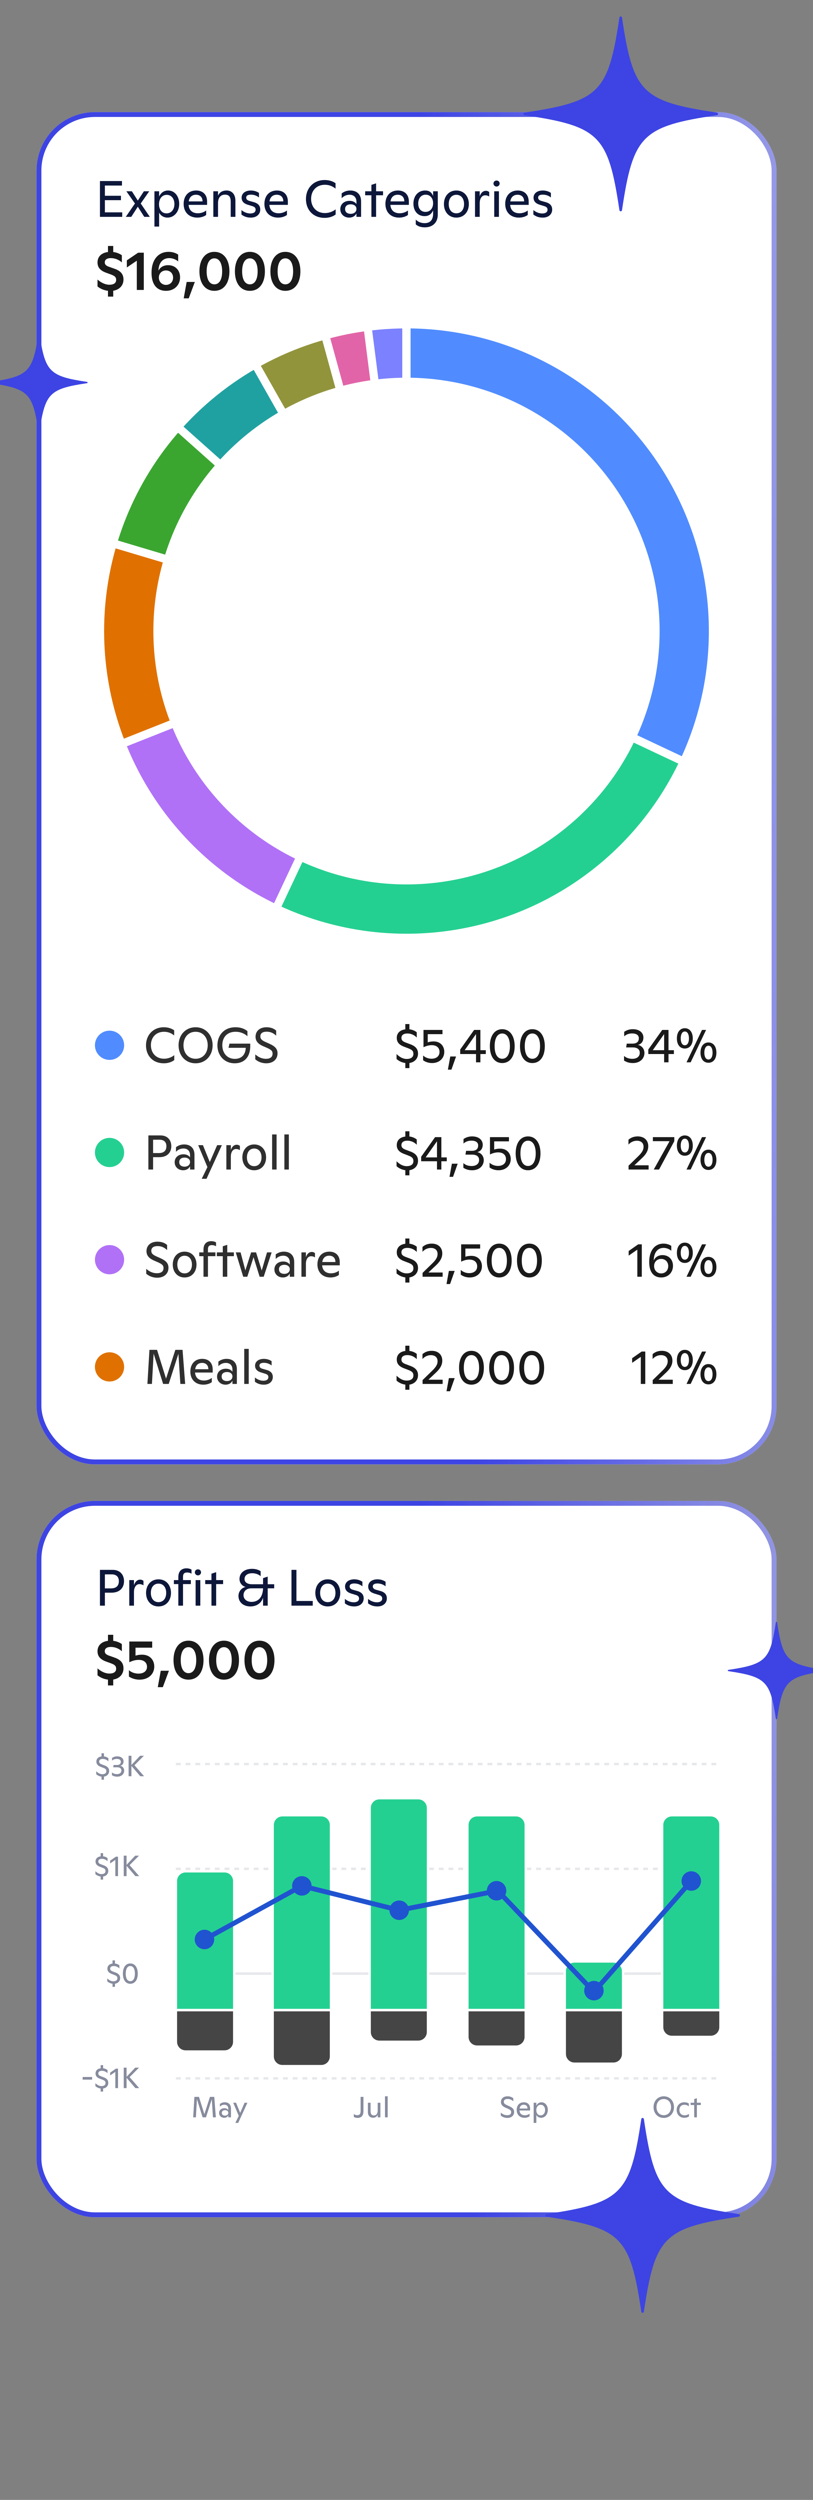
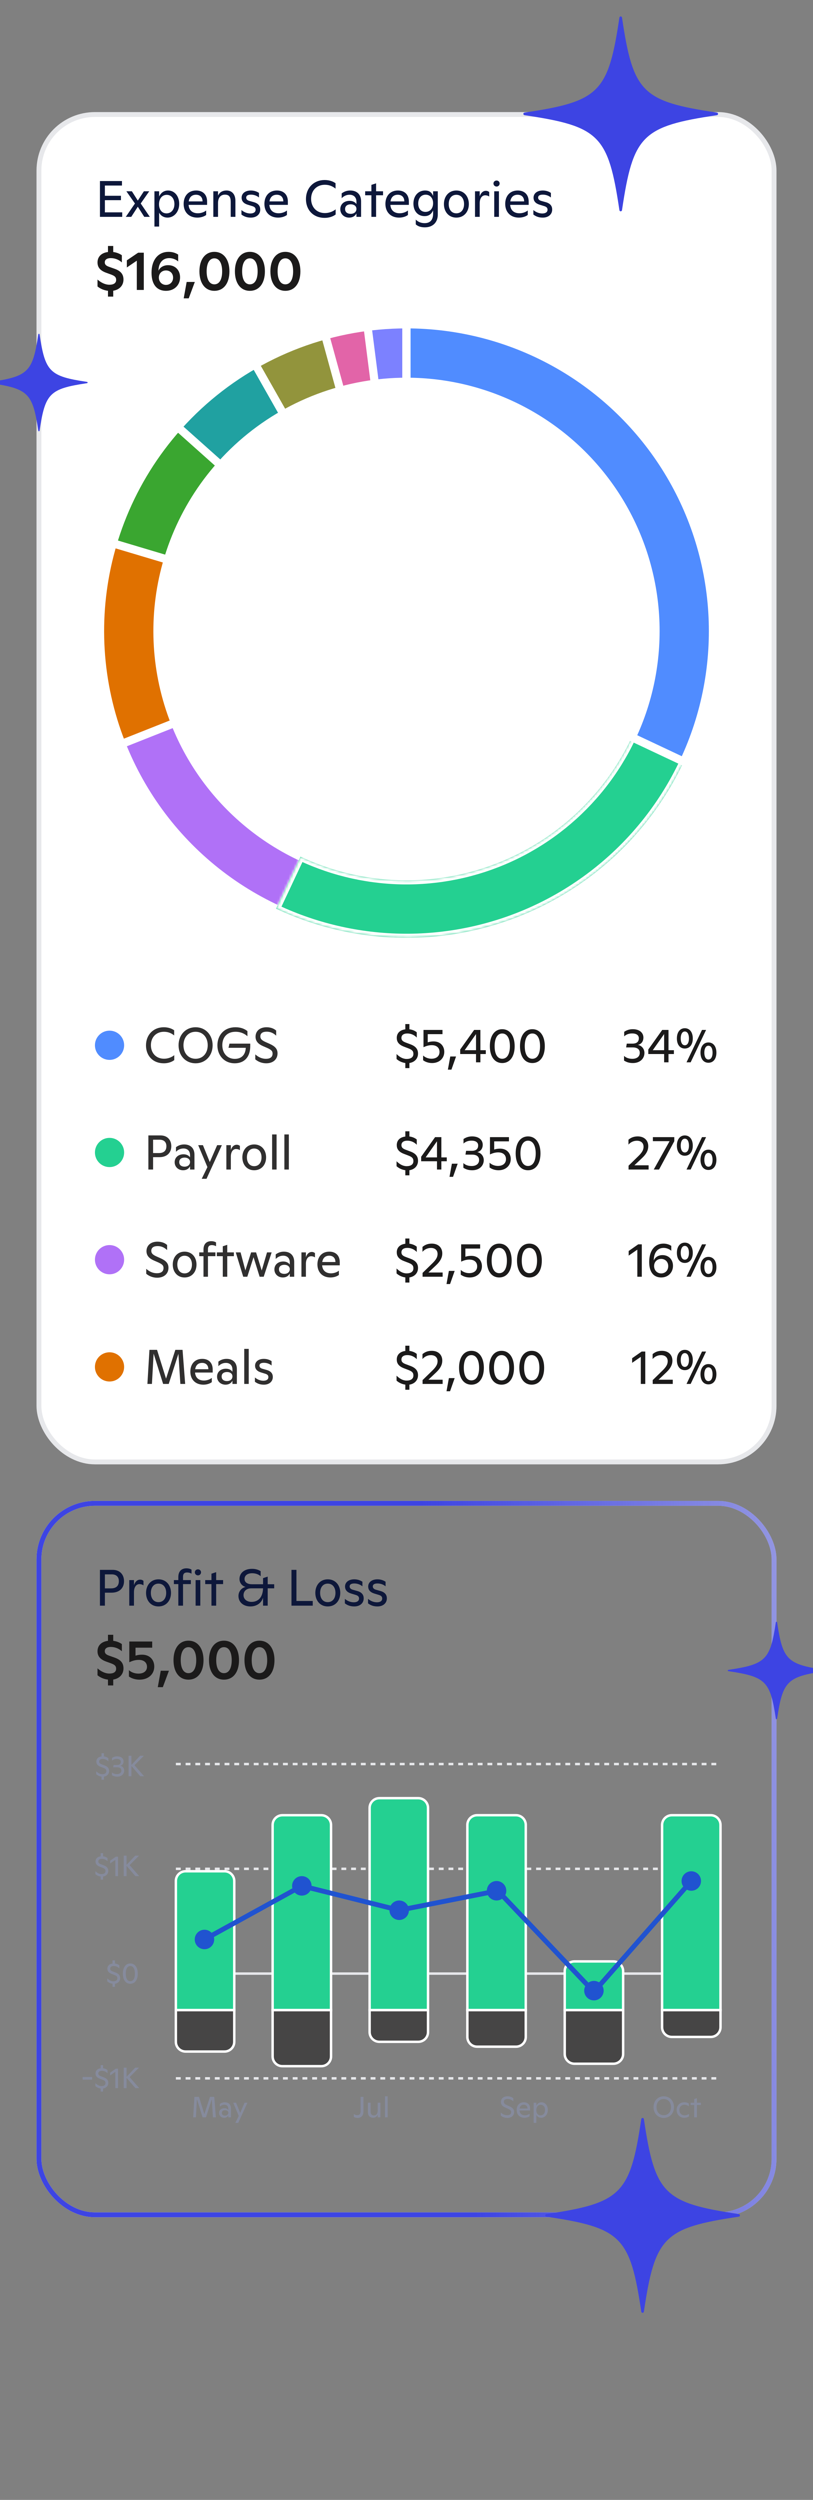
<svg xmlns="http://www.w3.org/2000/svg" width="334" height="1026" viewBox="0 0 334 1026" fill="none">
  <rect x="0" y="0" width="334" height="1026" fill="#808080" stroke="none" />
  <g clip-path="url(#clip0_4129_19988)">
    <rect x="16" y="47" width="302" height="553" rx="23" fill="white" />
    <rect x="16" y="47" width="302" height="553" rx="23" stroke="#E7E8EB" stroke-width="2" />
-     <rect x="16" y="47" width="302" height="553" rx="23" stroke="url(#paint0_linear_4129_19988)" stroke-width="2" />
    <path d="M43.095 82.154V87.152H50.214V89H41.058V74.3H50.109V76.148H43.095V80.348H49.689V82.154H43.095ZM57.812 83.519L61.55 89H59.261L56.615 84.842L53.927 89H51.68L55.439 83.519L51.911 78.5H54.179L56.615 82.322L59.114 78.5H61.319L57.812 83.519ZM69.049 78.185C71.779 78.185 73.627 80.579 73.627 83.666C73.627 87.068 71.401 89.315 68.818 89.315C67.264 89.315 66.004 88.517 65.374 87.278V92.99H63.442V78.5H65.374V80.663C65.962 79.361 67.138 78.185 69.049 78.185ZM68.419 87.572C70.372 87.572 71.653 85.976 71.653 83.75C71.653 81.545 70.414 79.97 68.503 79.97C66.55 79.97 65.332 81.587 65.332 83.834C65.332 85.997 66.466 87.572 68.419 87.572ZM85.082 82.7V84.086H77.48C77.648 86.312 79.055 87.53 81.302 87.53C82.562 87.53 83.885 87.068 84.704 86.375V88.223C83.906 88.853 82.541 89.315 81.071 89.315C77.69 89.315 75.443 87.131 75.443 83.687C75.443 80.516 77.291 78.185 80.588 78.185C83.276 78.185 85.082 79.823 85.082 82.7ZM80.525 79.928C78.74 79.928 77.795 81.02 77.522 82.658H83.213C83.192 80.873 82.121 79.928 80.525 79.928ZM93.059 78.185C95.285 78.185 96.713 79.739 96.713 82.427V89H94.781V82.847C94.781 80.768 94.067 79.886 92.408 79.886C90.623 79.886 89.573 81.167 89.573 83.33V89H87.641V78.5H89.573V80.285C90.182 78.92 91.4 78.185 93.059 78.185ZM103.057 89.315C101.545 89.315 100.327 88.916 99.193 88.055V86.207C100.243 87.089 101.524 87.614 102.847 87.614C104.191 87.614 105.01 87.068 105.01 86.06C105.01 85.43 104.716 84.926 103.708 84.611L101.713 84.002C100.012 83.477 99.256 82.448 99.256 81.146C99.256 79.403 100.726 78.185 103.057 78.185C104.422 78.185 105.535 78.605 106.396 79.172V81.062C105.493 80.285 104.254 79.886 103.078 79.886C101.797 79.886 101.146 80.306 101.146 81.104C101.146 81.734 101.587 82.217 102.406 82.448L104.275 82.973C106.165 83.498 106.921 84.569 106.921 85.997C106.921 88.013 105.325 89.315 103.057 89.315ZM118.264 82.7V84.086H110.662C110.83 86.312 112.237 87.53 114.484 87.53C115.744 87.53 117.067 87.068 117.886 86.375V88.223C117.088 88.853 115.723 89.315 114.253 89.315C110.872 89.315 108.625 87.131 108.625 83.687C108.625 80.516 110.473 78.185 113.77 78.185C116.458 78.185 118.264 79.823 118.264 82.7ZM113.707 79.928C111.922 79.928 110.977 81.02 110.704 82.658H116.395C116.374 80.873 115.303 79.928 113.707 79.928ZM133.397 89.42C128.525 89.42 125.69 86.039 125.69 81.713C125.69 77.114 128.882 73.88 133.376 73.88C135.35 73.88 136.925 74.51 137.849 75.203V77.429C136.862 76.61 135.476 75.833 133.46 75.833C129.995 75.833 127.811 78.29 127.811 81.608C127.811 84.926 129.974 87.446 133.481 87.446C135.329 87.446 136.883 86.732 137.891 85.913V88.034C136.715 88.937 135.077 89.42 133.397 89.42ZM143.893 78.185C146.644 78.185 148.345 79.823 148.345 82.616V89H146.434V87.593C145.909 88.664 144.859 89.315 143.452 89.315C141.331 89.315 139.798 87.824 139.798 85.85C139.798 83.834 141.352 82.427 143.62 82.427C144.964 82.427 145.93 82.994 146.434 83.75V82.826C146.434 80.978 145.321 79.928 143.62 79.928C142.36 79.928 141.247 80.432 140.365 81.356V79.382C141.247 78.71 142.381 78.185 143.893 78.185ZM144.082 87.761C145.531 87.761 146.434 86.9 146.434 85.745C146.434 84.653 145.552 83.855 144.103 83.855C142.612 83.855 141.772 84.611 141.772 85.787C141.772 86.984 142.591 87.761 144.082 87.761ZM154.511 78.5H157.367V80.138H154.511V89H152.579V80.138H150.017V78.5H152.579V75.875L154.511 75.245V78.5ZM167.975 82.7V84.086H160.373C160.541 86.312 161.948 87.53 164.195 87.53C165.455 87.53 166.778 87.068 167.597 86.375V88.223C166.799 88.853 165.434 89.315 163.964 89.315C160.583 89.315 158.336 87.131 158.336 83.687C158.336 80.516 160.184 78.185 163.481 78.185C166.169 78.185 167.975 79.823 167.975 82.7ZM163.418 79.928C161.633 79.928 160.688 81.02 160.415 82.658H166.106C166.085 80.873 165.014 79.928 163.418 79.928ZM177.926 80.432V78.5H179.858V88.055C179.858 91.31 177.779 93.305 174.545 93.305C173.054 93.305 171.773 92.969 170.807 92.087V90.113C171.731 91.079 172.991 91.583 174.44 91.583C176.96 91.583 177.926 89.987 177.926 87.698V86.354C177.212 87.929 176.099 88.706 174.44 88.706C171.584 88.706 169.841 86.585 169.841 83.54C169.841 80.432 171.773 78.185 174.65 78.185C176.351 78.185 177.296 78.899 177.926 80.432ZM174.797 86.963C176.708 86.963 177.926 85.514 177.926 83.393C177.926 81.293 176.666 79.907 174.881 79.907C172.991 79.907 171.815 81.398 171.815 83.54C171.815 85.598 172.928 86.963 174.797 86.963ZM187.474 89.315C184.345 89.315 182.371 86.9 182.371 83.75C182.371 80.6 184.345 78.185 187.474 78.185C190.645 78.185 192.619 80.6 192.619 83.75C192.619 86.9 190.645 89.315 187.474 89.315ZM187.474 87.551C189.469 87.551 190.645 85.976 190.645 83.75C190.645 81.524 189.469 79.949 187.474 79.949C185.5 79.949 184.345 81.524 184.345 83.75C184.345 85.976 185.5 87.551 187.474 87.551ZM199.595 78.311C200.12 78.311 200.561 78.458 200.981 78.815V80.663C200.477 80.306 199.931 80.159 199.301 80.159C198.041 80.159 197.096 81.335 197.075 83.372V89H195.143V78.5H197.075V80.579C197.558 79.109 198.482 78.311 199.595 78.311ZM204.006 76.568C203.292 76.568 202.725 76.001 202.725 75.308C202.725 74.615 203.292 74.09 204.006 74.09C204.72 74.09 205.266 74.615 205.266 75.308C205.266 76.001 204.72 76.568 204.006 76.568ZM204.972 89H203.04V78.5H204.972V89ZM217.193 82.7V84.086H209.591C209.759 86.312 211.166 87.53 213.413 87.53C214.673 87.53 215.996 87.068 216.815 86.375V88.223C216.017 88.853 214.652 89.315 213.182 89.315C209.801 89.315 207.554 87.131 207.554 83.687C207.554 80.516 209.402 78.185 212.699 78.185C215.387 78.185 217.193 79.823 217.193 82.7ZM212.636 79.928C210.851 79.928 209.906 81.02 209.633 82.658H215.324C215.303 80.873 214.232 79.928 212.636 79.928ZM222.987 89.315C221.475 89.315 220.257 88.916 219.123 88.055V86.207C220.173 87.089 221.454 87.614 222.777 87.614C224.121 87.614 224.94 87.068 224.94 86.06C224.94 85.43 224.646 84.926 223.638 84.611L221.643 84.002C219.942 83.477 219.186 82.448 219.186 81.146C219.186 79.403 220.656 78.185 222.987 78.185C224.352 78.185 225.465 78.605 226.326 79.172V81.062C225.423 80.285 224.184 79.886 223.008 79.886C221.727 79.886 221.076 80.306 221.076 81.104C221.076 81.734 221.517 82.217 222.336 82.448L224.205 82.973C226.095 83.498 226.851 84.569 226.851 85.997C226.851 88.013 225.255 89.315 222.987 89.315Z" fill="#0D173A" />
    <path d="M50.73 114.722C50.73 117.252 48.982 118.931 46.521 119.322V121.737H44.359V119.345C42.887 119.184 41.346 118.609 40.058 117.574V114.722C41.346 115.872 43.071 116.861 44.98 116.861C46.705 116.861 47.717 116.171 47.717 114.883C47.717 113.756 47.142 113.25 45.693 112.698L43.669 111.962C41.162 111.065 40.058 109.731 40.058 107.707C40.058 105.361 41.645 103.774 44.359 103.429V100.945H46.521V103.429C48.039 103.613 49.258 104.188 50.063 104.763V107.707C48.913 106.672 47.349 105.936 45.509 105.936C43.784 105.936 43.048 106.695 43.048 107.661C43.048 108.466 43.439 109.018 44.727 109.478L46.935 110.26C49.603 111.157 50.73 112.56 50.73 114.722ZM52.108 106.856L56.754 103.705H59.077V119H56.202V106.994L52.108 109.777V106.856ZM69.082 108.834C71.98 108.834 73.981 110.881 73.981 113.825C73.981 116.976 71.658 119.368 68.185 119.368C64.781 119.368 62.251 117.16 62.251 111.939C62.251 106.511 65.103 103.36 69.22 103.36C70.784 103.36 72.118 103.774 73.199 104.487V107.316C72.394 106.58 71.06 105.936 69.519 105.936C66.828 105.936 65.172 107.891 65.103 111.088C65.747 109.754 67.127 108.834 69.082 108.834ZM68.185 116.93C69.841 116.93 71.106 115.734 71.106 113.94C71.106 112.192 69.864 110.996 68.185 110.996C66.483 110.996 65.264 112.238 65.264 113.917C65.264 115.642 66.506 116.93 68.185 116.93ZM77.535 122.45H75.465L76.684 115.711H80.042L77.535 122.45ZM88.068 119.368C84.273 119.368 81.927 116.263 81.927 111.341C81.927 106.511 84.296 103.36 88.068 103.36C91.886 103.36 94.255 106.534 94.255 111.364C94.255 116.263 91.909 119.368 88.068 119.368ZM88.068 116.7C90.207 116.7 91.265 114.515 91.265 111.387C91.265 108.236 90.207 106.028 88.068 106.028C85.975 106.028 84.894 108.213 84.894 111.364C84.894 114.538 85.975 116.7 88.068 116.7ZM102.645 119.368C98.85 119.368 96.504 116.263 96.504 111.341C96.504 106.511 98.874 103.36 102.645 103.36C106.463 103.36 108.832 106.534 108.832 111.364C108.832 116.263 106.486 119.368 102.645 119.368ZM102.645 116.7C104.784 116.7 105.842 114.515 105.842 111.387C105.842 108.236 104.784 106.028 102.645 106.028C100.552 106.028 99.472 108.213 99.472 111.364C99.472 114.538 100.552 116.7 102.645 116.7ZM117.223 119.368C113.428 119.368 111.082 116.263 111.082 111.341C111.082 106.511 113.451 103.36 117.223 103.36C121.041 103.36 123.41 106.534 123.41 111.364C123.41 116.263 121.064 119.368 117.223 119.368ZM117.223 116.7C119.362 116.7 120.42 114.515 120.42 111.387C120.42 108.236 119.362 106.028 117.223 106.028C115.13 106.028 114.049 108.213 114.049 111.364C114.049 114.538 115.13 116.7 117.223 116.7Z" fill="#1B1A1A" />
    <mask id="path-4-outside-1_4129_19988" maskUnits="userSpaceOnUse" x="39.096" y="131.099" width="130" height="120" fill="black">
      <rect fill="white" x="39.096" y="131.099" width="130" height="120" />
      <path d="M166.997 133.099C135.801 133.099 105.716 144.68 82.573 165.599C59.43 186.518 44.877 215.284 41.736 246.321L65.208 248.697C67.761 223.475 79.586 200.1 98.393 183.101C117.199 166.102 141.647 156.69 166.997 156.69L166.997 133.099Z" />
    </mask>
    <path d="M166.997 133.099C135.801 133.099 105.716 144.68 82.573 165.599C59.43 186.518 44.877 215.284 41.736 246.321L65.208 248.697C67.761 223.475 79.586 200.1 98.393 183.101C117.199 166.102 141.647 156.69 166.997 156.69L166.997 133.099Z" fill="#7C81FF" />
    <path d="M166.997 133.099C135.801 133.099 105.716 144.68 82.573 165.599C59.43 186.518 44.877 215.284 41.736 246.321L65.208 248.697C67.761 223.475 79.586 200.1 98.393 183.101C117.199 166.102 141.647 156.69 166.997 156.69L166.997 133.099Z" stroke="white" stroke-width="3.357" mask="url(#path-4-outside-1_4129_19988)" />
    <mask id="path-5-outside-2_4129_19988" maskUnits="userSpaceOnUse" x="39.096" y="132.099" width="117" height="132" fill="black">
      <rect fill="white" x="39.096" y="132.099" width="117" height="132" />
      <path d="M151.006 134.118C120.063 138.081 91.692 153.39 71.394 177.079C51.095 200.768 40.314 231.149 41.14 262.334L64.723 261.709C64.052 236.368 72.813 211.679 89.308 192.429C105.803 173.179 128.857 160.739 154.002 157.519L151.006 134.118Z" />
    </mask>
    <path d="M151.006 134.118C120.063 138.081 91.692 153.39 71.394 177.079C51.095 200.768 40.314 231.149 41.14 262.334L64.723 261.709C64.052 236.368 72.813 211.679 89.308 192.429C105.803 173.179 128.857 160.739 154.002 157.519L151.006 134.118Z" fill="#E264A8" />
    <path d="M151.006 134.118C120.063 138.081 91.692 153.39 71.394 177.079C51.095 200.768 40.314 231.149 41.14 262.334L64.723 261.709C64.052 236.368 72.813 211.679 89.308 192.429C105.803 173.179 128.857 160.739 154.002 157.519L151.006 134.118Z" stroke="white" stroke-width="3.357" mask="url(#path-5-outside-2_4129_19988)" />
    <mask id="path-6-outside-3_4129_19988" maskUnits="userSpaceOnUse" x="39.096" y="135.099" width="103" height="147" fill="black">
      <rect fill="white" x="39.096" y="135.099" width="103" height="147" />
      <path d="M133.598 137.61C103.519 145.886 77.585 165.033 60.82 191.342C44.056 217.651 37.656 249.247 42.86 280.005L66.121 276.069C61.892 251.074 67.093 225.399 80.716 204.02C94.339 182.641 115.414 167.081 139.856 160.356L133.598 137.61Z" />
    </mask>
    <path d="M133.598 137.61C103.519 145.886 77.585 165.033 60.82 191.342C44.056 217.651 37.656 249.247 42.86 280.005L66.121 276.069C61.892 251.074 67.093 225.399 80.716 204.02C94.339 182.641 115.414 167.081 139.856 160.356L133.598 137.61Z" fill="#92943C" />
    <path d="M133.598 137.61C103.519 145.886 77.585 165.033 60.82 191.342C44.056 217.651 37.656 249.247 42.86 280.005L66.121 276.069C61.892 251.074 67.093 225.399 80.716 204.02C94.339 182.641 115.414 167.081 139.856 160.356L133.598 137.61Z" stroke="white" stroke-width="3.357" mask="url(#path-6-outside-3_4129_19988)" />
    <mask id="path-7-outside-4_4129_19988" maskUnits="userSpaceOnUse" x="39.096" y="147.099" width="80" height="165" fill="black">
      <rect fill="white" x="39.096" y="147.099" width="80" height="165" />
-       <path d="M104.858 149.502C77.726 164.899 57.277 189.821 47.474 219.436C37.67 249.052 39.211 281.253 51.798 309.797L73.384 300.279C63.156 277.083 61.904 250.916 69.87 226.85C77.837 202.784 94.454 182.532 116.501 170.02L104.858 149.502Z" />
+       <path d="M104.858 149.502C77.726 164.899 57.277 189.821 47.474 219.436C37.67 249.052 39.211 281.253 51.798 309.797L73.384 300.279C63.156 277.083 61.904 250.916 69.87 226.85C77.837 202.784 94.454 182.532 116.501 170.02L104.858 149.502" />
    </mask>
    <path d="M104.858 149.502C77.726 164.899 57.277 189.821 47.474 219.436C37.67 249.052 39.211 281.253 51.798 309.797L73.384 300.279C63.156 277.083 61.904 250.916 69.87 226.85C77.837 202.784 94.454 182.532 116.501 170.02L104.858 149.502Z" fill="#20A1A1" />
    <path d="M104.858 149.502C77.726 164.899 57.277 189.821 47.474 219.436C37.67 249.052 39.211 281.253 51.798 309.797L73.384 300.279C63.156 277.083 61.904 250.916 69.87 226.85C77.837 202.784 94.454 182.532 116.501 170.02L104.858 149.502Z" stroke="white" stroke-width="3.357" mask="url(#path-7-outside-4_4129_19988)" />
    <mask id="path-8-outside-5_4129_19988" maskUnits="userSpaceOnUse" x="39.096" y="131.099" width="256" height="256" fill="black">
      <rect fill="white" x="39.096" y="131.099" width="256" height="256" />
      <path d="M166.997 133.099C195.815 133.099 223.761 142.985 246.168 161.106C268.575 179.228 284.087 204.488 290.115 232.668C296.142 260.849 292.319 290.244 279.285 315.946C266.25 341.647 244.793 362.1 218.496 373.887C192.2 385.675 162.655 388.085 134.796 380.714C106.936 373.343 82.449 356.639 65.422 333.389C48.395 310.139 39.859 281.752 41.24 252.967C42.621 224.182 53.835 196.742 73.01 175.229L90.621 190.927C75.04 208.408 65.927 230.706 64.805 254.097C63.683 277.488 70.619 300.556 84.455 319.45C98.292 338.343 118.191 351.918 140.83 357.907C163.469 363.897 187.477 361.938 208.846 352.36C230.216 342.781 247.652 326.161 258.244 305.275C268.836 284.39 271.942 260.503 267.045 237.603C262.147 214.703 249.541 194.176 231.333 179.45C213.124 164.724 190.415 156.69 166.997 156.69L166.997 133.099Z" />
    </mask>
    <path d="M166.997 133.099C195.815 133.099 223.761 142.985 246.168 161.106C268.575 179.228 284.087 204.488 290.115 232.668C296.142 260.849 292.319 290.244 279.285 315.946C266.25 341.647 244.793 362.1 218.496 373.887C192.2 385.675 162.655 388.085 134.796 380.714C106.936 373.343 82.449 356.639 65.422 333.389C48.395 310.139 39.859 281.752 41.24 252.967C42.621 224.182 53.835 196.742 73.01 175.229L90.621 190.927C75.04 208.408 65.927 230.706 64.805 254.097C63.683 277.488 70.619 300.556 84.455 319.45C98.292 338.343 118.191 351.918 140.83 357.907C163.469 363.897 187.477 361.938 208.846 352.36C230.216 342.781 247.652 326.161 258.244 305.275C268.836 284.39 271.942 260.503 267.045 237.603C262.147 214.703 249.541 194.176 231.333 179.45C213.124 164.724 190.415 156.69 166.997 156.69L166.997 133.099Z" fill="#3AA630" />
    <path d="M166.997 133.099C195.815 133.099 223.761 142.985 246.168 161.106C268.575 179.228 284.087 204.488 290.115 232.668C296.142 260.849 292.319 290.244 279.285 315.946C266.25 341.647 244.793 362.1 218.496 373.887C192.2 385.675 162.655 388.085 134.796 380.714C106.936 373.343 82.449 356.639 65.422 333.389C48.395 310.139 39.859 281.752 41.24 252.967C42.621 224.182 53.835 196.742 73.01 175.229L90.621 190.927C75.04 208.408 65.927 230.706 64.805 254.097C63.683 277.488 70.619 300.556 84.455 319.45C98.292 338.343 118.191 351.918 140.83 357.907C163.469 363.897 187.477 361.938 208.846 352.36C230.216 342.781 247.652 326.161 258.244 305.275C268.836 284.39 271.942 260.503 267.045 237.603C262.147 214.703 249.541 194.176 231.333 179.45C213.124 164.724 190.415 156.69 166.997 156.69L166.997 133.099Z" stroke="white" stroke-width="3.357" mask="url(#path-8-outside-5_4129_19988)" />
    <mask id="path-9-outside-6_4129_19988" maskUnits="userSpaceOnUse" x="39.096" y="131.099" width="256" height="256" fill="black">
      <rect fill="white" x="39.096" y="131.099" width="256" height="256" />
      <path d="M166.997 133.099C193.457 133.099 219.243 141.435 240.696 156.923C262.148 172.411 278.175 194.264 286.502 219.379C294.829 244.494 295.031 271.594 287.081 296.83C279.131 322.067 263.432 344.157 242.213 359.965C220.995 375.772 195.336 384.492 168.879 384.888C142.423 385.283 116.515 377.334 94.833 362.168C73.152 347.002 56.799 325.391 48.098 300.403C39.397 275.416 38.789 248.322 46.361 222.97L68.967 229.721C62.813 250.323 63.307 272.34 70.378 292.645C77.449 312.951 90.737 330.512 108.356 342.836C125.974 355.16 147.028 361.62 168.527 361.299C190.026 360.977 210.877 353.891 228.119 341.046C245.362 328.2 258.119 310.249 264.579 289.742C271.04 269.234 270.875 247.212 264.109 226.803C257.343 206.395 244.318 188.636 226.886 176.05C209.453 163.464 188.499 156.69 166.997 156.69L166.997 133.099Z" />
    </mask>
    <path d="M166.997 133.099C193.457 133.099 219.243 141.435 240.696 156.923C262.148 172.411 278.175 194.264 286.502 219.379C294.829 244.494 295.031 271.594 287.081 296.83C279.131 322.067 263.432 344.157 242.213 359.965C220.995 375.772 195.336 384.492 168.879 384.888C142.423 385.283 116.515 377.334 94.833 362.168C73.152 347.002 56.799 325.391 48.098 300.403C39.397 275.416 38.789 248.322 46.361 222.97L68.967 229.721C62.813 250.323 63.307 272.34 70.378 292.645C77.449 312.951 90.737 330.512 108.356 342.836C125.974 355.16 147.028 361.62 168.527 361.299C190.026 360.977 210.877 353.891 228.119 341.046C245.362 328.2 258.119 310.249 264.579 289.742C271.04 269.234 270.875 247.212 264.109 226.803C257.343 206.395 244.318 188.636 226.886 176.05C209.453 163.464 188.499 156.69 166.997 156.69L166.997 133.099Z" fill="#E07100" />
    <path d="M166.997 133.099C193.457 133.099 219.243 141.435 240.696 156.923C262.148 172.411 278.175 194.264 286.502 219.379C294.829 244.494 295.031 271.594 287.081 296.83C279.131 322.067 263.432 344.157 242.213 359.965C220.995 375.772 195.336 384.492 168.879 384.888C142.423 385.283 116.515 377.334 94.833 362.168C73.152 347.002 56.799 325.391 48.098 300.403C39.397 275.416 38.789 248.322 46.361 222.97L68.967 229.721C62.813 250.323 63.307 272.34 70.378 292.645C77.449 312.951 90.737 330.512 108.356 342.836C125.974 355.16 147.028 361.62 168.527 361.299C190.026 360.977 210.877 353.891 228.119 341.046C245.362 328.2 258.119 310.249 264.579 289.742C271.04 269.234 270.875 247.212 264.109 226.803C257.343 206.395 244.318 188.636 226.886 176.05C209.453 163.464 188.499 156.69 166.997 156.69L166.997 133.099Z" stroke="white" stroke-width="3.357" mask="url(#path-9-outside-6_4129_19988)" />
    <mask id="path-10-outside-7_4129_19988" maskUnits="userSpaceOnUse" x="47.096" y="131.099" width="248" height="256" fill="black">
      <rect fill="white" x="47.096" y="131.099" width="248" height="256" />
      <path d="M166.997 133.099C189.881 133.099 212.331 139.335 231.936 151.138C251.54 162.941 267.557 179.864 278.265 200.087C288.973 220.311 293.966 243.07 292.709 265.919C291.451 288.767 283.99 310.841 271.128 329.767C258.266 348.694 240.489 363.757 219.707 373.337C198.926 382.917 175.927 386.653 153.182 384.142C130.437 381.631 108.806 372.968 90.615 359.085C72.424 345.202 58.361 326.624 49.937 305.348L71.872 296.663C78.718 313.953 90.145 329.049 104.928 340.331C119.71 351.612 137.287 358.652 155.77 360.692C174.253 362.733 192.943 359.697 209.83 351.912C226.718 344.127 241.164 331.887 251.616 316.507C262.068 301.127 268.131 283.189 269.153 264.622C270.174 246.055 266.117 227.56 257.415 211.126C248.714 194.693 235.698 180.941 219.767 171.35C203.836 161.758 185.593 156.69 166.997 156.69L166.997 133.099Z" />
    </mask>
    <path d="M166.997 133.099C189.881 133.099 212.331 139.335 231.936 151.138C251.54 162.941 267.557 179.864 278.265 200.087C288.973 220.311 293.966 243.07 292.709 265.919C291.451 288.767 283.99 310.841 271.128 329.767C258.266 348.694 240.489 363.757 219.707 373.337C198.926 382.917 175.927 386.653 153.182 384.142C130.437 381.631 108.806 372.968 90.615 359.085C72.424 345.202 58.361 326.624 49.937 305.348L71.872 296.663C78.718 313.953 90.145 329.049 104.928 340.331C119.71 351.612 137.287 358.652 155.77 360.692C174.253 362.733 192.943 359.697 209.83 351.912C226.718 344.127 241.164 331.887 251.616 316.507C262.068 301.127 268.131 283.189 269.153 264.622C270.174 246.055 266.117 227.56 257.415 211.126C248.714 194.693 235.698 180.941 219.767 171.35C203.836 161.758 185.593 156.69 166.997 156.69L166.997 133.099Z" fill="#B071F7" />
    <path d="M166.997 133.099C189.881 133.099 212.331 139.335 231.936 151.138C251.54 162.941 267.557 179.864 278.265 200.087C288.973 220.311 293.966 243.07 292.709 265.919C291.451 288.767 283.99 310.841 271.128 329.767C258.266 348.694 240.489 363.757 219.707 373.337C198.926 382.917 175.927 386.653 153.182 384.142C130.437 381.631 108.806 372.968 90.615 359.085C72.424 345.202 58.361 326.624 49.937 305.348L71.872 296.663C78.718 313.953 90.145 329.049 104.928 340.331C119.71 351.612 137.287 358.652 155.77 360.692C174.253 362.733 192.943 359.697 209.83 351.912C226.718 344.127 241.164 331.887 251.616 316.507C262.068 301.127 268.131 283.189 269.153 264.622C270.174 246.055 266.117 227.56 257.415 211.126C248.714 194.693 235.698 180.941 219.767 171.35C203.836 161.758 185.593 156.69 166.997 156.69L166.997 133.099Z" stroke="white" stroke-width="3.357" mask="url(#path-10-outside-7_4129_19988)" />
    <mask id="path-11-outside-8_4129_19988" maskUnits="userSpaceOnUse" x="111.096" y="131.099" width="184" height="256" fill="black">
-       <rect fill="white" x="111.096" y="131.099" width="184" height="256" />
      <path d="M166.997 133.099C185.864 133.099 204.489 137.339 221.497 145.506C238.504 153.672 253.459 165.557 265.255 180.281C277.051 195.005 285.387 212.192 289.647 230.572C293.907 248.951 293.982 268.053 289.867 286.465C285.751 304.877 277.55 322.129 265.87 336.945C254.19 351.761 239.329 363.763 222.386 372.063C205.444 380.364 186.852 384.75 167.986 384.898C149.12 385.046 130.462 380.953 113.391 372.92L123.436 351.573C137.308 358.101 152.47 361.427 167.801 361.307C183.132 361.187 198.24 357.622 212.007 350.877C225.775 344.132 237.851 334.38 247.343 322.34C256.835 310.3 263.499 296.281 266.843 281.318C270.188 266.356 270.127 250.834 266.665 235.899C263.203 220.963 256.429 206.997 246.843 195.032C237.257 183.067 225.105 173.409 211.284 166.773C197.464 160.136 182.329 156.69 166.997 156.69L166.997 133.099Z" />
    </mask>
    <path d="M166.997 133.099C185.864 133.099 204.489 137.339 221.497 145.506C238.504 153.672 253.459 165.557 265.255 180.281C277.051 195.005 285.387 212.192 289.647 230.572C293.907 248.951 293.982 268.053 289.867 286.465C285.751 304.877 277.55 322.129 265.87 336.945C254.19 351.761 239.329 363.763 222.386 372.063C205.444 380.364 186.852 384.75 167.986 384.898C149.12 385.046 130.462 380.953 113.391 372.92L123.436 351.573C137.308 358.101 152.47 361.427 167.801 361.307C183.132 361.187 198.24 357.622 212.007 350.877C225.775 344.132 237.851 334.38 247.343 322.34C256.835 310.3 263.499 296.281 266.843 281.318C270.188 266.356 270.127 250.834 266.665 235.899C263.203 220.963 256.429 206.997 246.843 195.032C237.257 183.067 225.105 173.409 211.284 166.773C197.464 160.136 182.329 156.69 166.997 156.69L166.997 133.099Z" fill="#24D091" />
    <path d="M166.997 133.099C185.864 133.099 204.489 137.339 221.497 145.506C238.504 153.672 253.459 165.557 265.255 180.281C277.051 195.005 285.387 212.192 289.647 230.572C293.907 248.951 293.982 268.053 289.867 286.465C285.751 304.877 277.55 322.129 265.87 336.945C254.19 351.761 239.329 363.763 222.386 372.063C205.444 380.364 186.852 384.75 167.986 384.898C149.12 385.046 130.462 380.953 113.391 372.92L123.436 351.573C137.308 358.101 152.47 361.427 167.801 361.307C183.132 361.187 198.24 357.622 212.007 350.877C225.775 344.132 237.851 334.38 247.343 322.34C256.835 310.3 263.499 296.281 266.843 281.318C270.188 266.356 270.127 250.834 266.665 235.899C263.203 220.963 256.429 206.997 246.843 195.032C237.257 183.067 225.105 173.409 211.284 166.773C197.464 160.136 182.329 156.69 166.997 156.69L166.997 133.099Z" stroke="white" stroke-width="3.357" mask="url(#path-11-outside-8_4129_19988)" />
    <mask id="path-12-outside-9_4129_19988" maskUnits="userSpaceOnUse" x="165.096" y="131.099" width="130" height="184" fill="black">
      <rect fill="white" x="165.096" y="131.099" width="130" height="184" />
      <path d="M166.997 133.099C188.204 133.099 209.067 138.455 227.651 148.672C246.235 158.888 261.936 173.633 273.3 191.539C284.663 209.444 291.319 229.93 292.651 251.095C293.982 272.26 289.946 293.418 280.917 312.607L259.57 302.562C266.908 286.969 270.187 269.775 269.105 252.576C268.023 235.377 262.614 218.73 253.38 204.18C244.147 189.63 231.387 177.648 216.285 169.345C201.184 161.043 184.23 156.69 166.997 156.69L166.997 133.099Z" />
    </mask>
    <path d="M166.997 133.099C188.204 133.099 209.067 138.455 227.651 148.672C246.235 158.888 261.936 173.633 273.3 191.539C284.663 209.444 291.319 229.93 292.651 251.095C293.982 272.26 289.946 293.418 280.917 312.607L259.57 302.562C266.908 286.969 270.187 269.775 269.105 252.576C268.023 235.377 262.614 218.73 253.38 204.18C244.147 189.63 231.387 177.648 216.285 169.345C201.184 161.043 184.23 156.69 166.997 156.69L166.997 133.099Z" fill="#508CFF" />
    <path d="M166.997 133.099C188.204 133.099 209.067 138.455 227.651 148.672C246.235 158.888 261.936 173.633 273.3 191.539C284.663 209.444 291.319 229.93 292.651 251.095C293.982 272.26 289.946 293.418 280.917 312.607L259.57 302.562C266.908 286.969 270.187 269.775 269.105 252.576C268.023 235.377 262.614 218.73 253.38 204.18C244.147 189.63 231.387 177.648 216.285 169.345C201.184 161.043 184.23 156.69 166.997 156.69L166.997 133.099Z" stroke="white" stroke-width="3.357" mask="url(#path-12-outside-9_4129_19988)" />
    <circle cx="45" cy="429" r="6" fill="#508CFF" />
    <path d="M67.316 436.4C62.676 436.4 59.976 433.18 59.976 429.06C59.976 424.68 63.016 421.6 67.296 421.6C69.176 421.6 70.676 422.2 71.556 422.86V424.98C70.616 424.2 69.296 423.46 67.376 423.46C64.076 423.46 61.996 425.8 61.996 428.96C61.996 432.12 64.056 434.52 67.396 434.52C69.156 434.52 70.636 433.84 71.596 433.06V435.08C70.476 435.94 68.916 436.4 67.316 436.4ZM80.355 436.4C76.235 436.4 73.355 433.22 73.355 429C73.355 424.78 76.235 421.6 80.355 421.6C84.475 421.6 87.355 424.78 87.355 429C87.355 433.22 84.475 436.4 80.355 436.4ZM80.355 434.54C83.415 434.54 85.335 432.16 85.335 429C85.335 425.84 83.415 423.46 80.355 423.46C77.295 423.46 75.375 425.84 75.375 429C75.375 432.16 77.295 434.54 80.355 434.54ZM93.872 430.04L94.272 428.32H102.812V429.34C102.812 433.9 100.312 436.4 96.412 436.4C92.172 436.4 89.312 433.2 89.312 429.02C89.312 424.94 92.012 421.6 96.732 421.6C98.952 421.6 100.552 422.28 101.652 423.2V425.3C100.692 424.4 99.092 423.46 96.772 423.46C93.132 423.46 91.332 425.9 91.332 428.96C91.332 432.22 93.352 434.58 96.452 434.58C99.232 434.58 100.832 432.9 100.972 430.04H93.872ZM109.381 436.4C107.821 436.4 106.201 435.9 104.881 434.78V432.74C106.081 433.82 107.521 434.56 109.261 434.56C111.061 434.56 111.981 433.78 111.981 432.42C111.981 431.32 111.421 430.8 109.381 429.92L108.081 429.36C106.021 428.48 104.981 427.26 104.981 425.5C104.981 423.2 106.681 421.6 109.521 421.6C111.421 421.6 112.781 422.32 113.461 422.98V425.06C112.401 424.06 111.201 423.42 109.561 423.42C107.841 423.42 106.961 424.12 106.961 425.36C106.961 426.52 107.761 427.08 109.301 427.76L110.701 428.38C113.081 429.44 114.021 430.56 114.021 432.32C114.021 434.74 112.221 436.4 109.381 436.4Z" fill="#302F2F" />
    <path d="M171.736 432.42C171.736 434.52 170.256 435.98 168.196 436.28V438.38H166.516V436.28C165.276 436.12 163.976 435.58 162.916 434.64V432.6C164.016 433.68 165.396 434.62 167.056 434.62C168.836 434.62 169.836 433.86 169.836 432.54C169.836 431.4 169.316 430.86 167.816 430.28L165.936 429.56C163.776 428.74 162.996 427.54 162.996 425.98C162.996 424.06 164.256 422.74 166.516 422.46V420.3H168.196V422.44C169.596 422.6 170.676 423.2 171.216 423.68V425.84C170.316 424.88 168.976 424.16 167.356 424.16C165.676 424.16 164.916 424.94 164.916 425.94C164.916 426.76 165.256 427.34 166.576 427.84L168.656 428.62C170.896 429.46 171.736 430.7 171.736 432.42ZM178.164 427.42C180.984 427.42 182.524 429.4 182.524 431.7C182.524 434.32 180.524 436.3 177.504 436.3C176.144 436.3 174.784 435.88 173.824 435.14V433.2C174.724 434.06 176.004 434.52 177.264 434.52C179.424 434.52 180.564 433.34 180.564 431.74C180.564 430.16 179.524 428.96 177.364 428.96C175.944 428.96 174.884 429.4 173.984 429.8V422.7H181.784V424.44H175.724V427.8C176.404 427.56 177.204 427.42 178.164 427.42ZM185.461 439H184.001L184.981 433.6H187.361L185.461 439ZM197.359 431.02H199.579V432.6H197.359V436H195.559V432.6H189.059V430.74L194.779 422.7H197.359V431.02ZM195.559 424.4L190.899 431.02H195.559V424.4ZM206.321 436.3C203.201 436.3 201.241 433.66 201.241 429.36C201.241 425.1 203.201 422.4 206.321 422.4C209.461 422.4 211.441 425.12 211.441 429.38C211.441 433.66 209.461 436.3 206.321 436.3ZM206.321 434.54C208.361 434.54 209.481 432.54 209.481 429.38C209.481 426.24 208.361 424.16 206.321 424.16C204.301 424.16 203.201 426.22 203.201 429.36C203.201 432.54 204.301 434.54 206.321 434.54ZM218.703 436.3C215.583 436.3 213.623 433.66 213.623 429.36C213.623 425.1 215.583 422.4 218.703 422.4C221.843 422.4 223.823 425.12 223.823 429.38C223.823 433.66 221.843 436.3 218.703 436.3ZM218.703 434.54C220.743 434.54 221.863 432.54 221.863 429.38C221.863 426.24 220.743 424.16 218.703 424.16C216.683 424.16 215.583 426.22 215.583 429.36C215.583 432.54 216.683 434.54 218.703 434.54Z" fill="#1B1A1A" />
    <path d="M262.071 428.84C263.791 429.2 264.751 430.62 264.751 432.14C264.751 434.52 262.871 436.3 260.011 436.3C258.591 436.3 257.471 435.98 256.371 435.28V433.34C256.991 433.96 258.071 434.56 259.771 434.56C261.691 434.56 262.831 433.6 262.831 432.08C262.831 430.98 262.171 429.88 259.951 429.88H257.231L257.491 428.32H259.871C261.771 428.32 262.451 427.36 262.451 426.12C262.451 424.94 261.551 424.14 259.691 424.14C257.971 424.14 256.931 424.84 256.431 425.36V423.48C257.491 422.76 258.611 422.4 259.991 422.4C262.691 422.4 264.331 423.84 264.331 425.86C264.331 427.26 263.591 428.52 262.071 428.84ZM274.636 431.02H276.856V432.6H274.636V436H272.836V432.6H266.336V430.74L272.056 422.7H274.636V431.02ZM272.836 424.4L268.176 431.02H272.836V424.4ZM281.338 430.34C279.338 430.34 278.078 428.74 278.078 426.18C278.078 423.64 279.358 422 281.338 422C283.338 422 284.618 423.64 284.618 426.2C284.618 428.72 283.358 430.34 281.338 430.34ZM283.738 436H282.038L288.398 422.7H290.078L283.738 436ZM281.338 429C282.418 429 283.038 427.88 283.038 426.2C283.038 424.48 282.418 423.34 281.338 423.34C280.298 423.34 279.658 424.48 279.658 426.18C279.658 427.9 280.278 429 281.338 429ZM291.038 436.18C289.038 436.18 287.778 434.58 287.778 432.02C287.778 429.48 289.058 427.84 291.038 427.84C293.038 427.84 294.318 429.48 294.318 432.04C294.318 434.56 293.058 436.18 291.038 436.18ZM291.038 434.84C292.118 434.84 292.738 433.72 292.738 432.04C292.738 430.32 292.118 429.18 291.038 429.18C289.998 429.18 289.358 430.32 289.358 432.02C289.358 433.74 289.978 434.84 291.038 434.84Z" fill="#1B1A1A" />
    <circle cx="45" cy="473" r="6" fill="#24D091" />
    <path d="M60.956 466H65.976C68.656 466 70.376 467.76 70.376 470.42C70.376 473.1 68.616 474.92 65.496 474.92H62.896V480H60.956V466ZM62.896 473.24H65.296C67.356 473.24 68.356 472.2 68.356 470.42C68.356 468.74 67.356 467.76 65.576 467.76H62.896V473.24ZM75.652 469.7C78.272 469.7 79.892 471.26 79.892 473.92V480H78.072V478.66C77.572 479.68 76.572 480.3 75.232 480.3C73.212 480.3 71.752 478.88 71.752 477C71.752 475.08 73.232 473.74 75.392 473.74C76.672 473.74 77.592 474.28 78.072 475V474.12C78.072 472.36 77.012 471.36 75.392 471.36C74.192 471.36 73.132 471.84 72.292 472.72V470.84C73.132 470.2 74.212 469.7 75.652 469.7ZM75.832 478.82C77.212 478.82 78.072 478 78.072 476.9C78.072 475.86 77.232 475.1 75.852 475.1C74.432 475.1 73.632 475.82 73.632 476.94C73.632 478.08 74.412 478.82 75.832 478.82ZM86.188 476.94L89.208 470H91.148L84.848 483.8H82.868L85.208 479L81.428 470H83.368L86.188 476.94ZM97.237 469.82C97.737 469.82 98.157 469.96 98.557 470.3V472.06C98.077 471.72 97.557 471.58 96.957 471.58C95.757 471.58 94.857 472.7 94.837 474.64V480H92.997V470H94.837V471.98C95.297 470.58 96.177 469.82 97.237 469.82ZM104.423 480.3C101.443 480.3 99.563 478 99.563 475C99.563 472 101.443 469.7 104.423 469.7C107.443 469.7 109.323 472 109.323 475C109.323 478 107.443 480.3 104.423 480.3ZM104.423 478.62C106.323 478.62 107.443 477.12 107.443 475C107.443 472.88 106.323 471.38 104.423 471.38C102.543 471.38 101.443 472.88 101.443 475C101.443 477.12 102.543 478.62 104.423 478.62ZM113.628 480H111.788V465.6H113.628V480ZM118.667 480H116.827V465.6H118.667V480Z" fill="#302F2F" />
    <path d="M171.736 476.42C171.736 478.52 170.256 479.98 168.196 480.28V482.38H166.516V480.28C165.276 480.12 163.976 479.58 162.916 478.64V476.6C164.016 477.68 165.396 478.62 167.056 478.62C168.836 478.62 169.836 477.86 169.836 476.54C169.836 475.4 169.316 474.86 167.816 474.28L165.936 473.56C163.776 472.74 162.996 471.54 162.996 469.98C162.996 468.06 164.256 466.74 166.516 466.46V464.3H168.196V466.44C169.596 466.6 170.676 467.2 171.216 467.68V469.84C170.316 468.88 168.976 468.16 167.356 468.16C165.676 468.16 164.916 468.94 164.916 469.94C164.916 470.76 165.256 471.34 166.576 471.84L168.656 472.62C170.896 473.46 171.736 474.7 171.736 476.42ZM181.324 475.02H183.544V476.6H181.324V480H179.524V476.6H173.024V474.74L178.744 466.7H181.324V475.02ZM179.524 468.4L174.864 475.02H179.524V468.4ZM186.125 483H184.665L185.645 477.6H188.025L186.125 483ZM196.063 472.84C197.783 473.2 198.743 474.62 198.743 476.14C198.743 478.52 196.863 480.3 194.003 480.3C192.583 480.3 191.463 479.98 190.363 479.28V477.34C190.983 477.96 192.063 478.56 193.763 478.56C195.683 478.56 196.823 477.6 196.823 476.08C196.823 474.98 196.163 473.88 193.943 473.88H191.223L191.483 472.32H193.863C195.763 472.32 196.443 471.36 196.443 470.12C196.443 468.94 195.543 468.14 193.683 468.14C191.963 468.14 190.923 468.84 190.423 469.36V467.48C191.483 466.76 192.603 466.4 193.983 466.4C196.683 466.4 198.323 467.84 198.323 469.86C198.323 471.26 197.583 472.52 196.063 472.84ZM205.469 471.42C208.289 471.42 209.829 473.4 209.829 475.7C209.829 478.32 207.829 480.3 204.809 480.3C203.449 480.3 202.089 479.88 201.129 479.14V477.2C202.029 478.06 203.309 478.52 204.569 478.52C206.729 478.52 207.869 477.34 207.869 475.74C207.869 474.16 206.829 472.96 204.669 472.96C203.249 472.96 202.189 473.4 201.289 473.8V466.7H209.089V468.44H203.029V471.8C203.709 471.56 204.509 471.42 205.469 471.42ZM216.926 480.3C213.806 480.3 211.846 477.66 211.846 473.36C211.846 469.1 213.806 466.4 216.926 466.4C220.066 466.4 222.046 469.12 222.046 473.38C222.046 477.66 220.066 480.3 216.926 480.3ZM216.926 478.54C218.966 478.54 220.086 476.54 220.086 473.38C220.086 470.24 218.966 468.16 216.926 468.16C214.906 468.16 213.806 470.22 213.806 473.36C213.806 476.54 214.906 478.54 216.926 478.54Z" fill="#1B1A1A" />
    <path d="M263.845 475.22L260.625 478.26H266.465V480H258.225V478.42L262.265 474.48C263.865 472.92 264.385 471.84 264.385 470.66C264.385 469.18 263.425 468.18 261.645 468.18C260.125 468.18 258.945 468.9 258.185 469.78V467.76C259.165 466.92 260.365 466.4 261.985 466.4C264.665 466.4 266.325 468.02 266.325 470.44C266.325 472.12 265.545 473.6 263.845 475.22ZM268.216 468.36V466.7H277.016V468.38L270.756 480H268.576L275.076 468.36H268.216ZM281.338 474.34C279.338 474.34 278.078 472.74 278.078 470.18C278.078 467.64 279.358 466 281.338 466C283.338 466 284.618 467.64 284.618 470.2C284.618 472.72 283.358 474.34 281.338 474.34ZM283.738 480H282.038L288.398 466.7H290.078L283.738 480ZM281.338 473C282.418 473 283.038 471.88 283.038 470.2C283.038 468.48 282.418 467.34 281.338 467.34C280.298 467.34 279.658 468.48 279.658 470.18C279.658 471.9 280.278 473 281.338 473ZM291.038 480.18C289.038 480.18 287.778 478.58 287.778 476.02C287.778 473.48 289.058 471.84 291.038 471.84C293.038 471.84 294.318 473.48 294.318 476.04C294.318 478.56 293.058 480.18 291.038 480.18ZM291.038 478.84C292.118 478.84 292.738 477.72 292.738 476.04C292.738 474.32 292.118 473.18 291.038 473.18C289.998 473.18 289.358 474.32 289.358 476.02C289.358 477.74 289.978 478.84 291.038 478.84Z" fill="#1B1A1A" />
    <circle cx="45" cy="517" r="6" fill="#B071F7" />
    <path d="M64.576 524.4C63.016 524.4 61.396 523.9 60.076 522.78V520.74C61.276 521.82 62.716 522.56 64.456 522.56C66.256 522.56 67.176 521.78 67.176 520.42C67.176 519.32 66.616 518.8 64.576 517.92L63.276 517.36C61.216 516.48 60.176 515.26 60.176 513.5C60.176 511.2 61.876 509.6 64.716 509.6C66.616 509.6 67.976 510.32 68.656 510.98V513.06C67.596 512.06 66.396 511.42 64.756 511.42C63.036 511.42 62.156 512.12 62.156 513.36C62.156 514.52 62.956 515.08 64.496 515.76L65.896 516.38C68.276 517.44 69.216 518.56 69.216 520.32C69.216 522.74 67.416 524.4 64.576 524.4ZM75.829 524.3C72.849 524.3 70.969 522 70.969 519C70.969 516 72.849 513.7 75.829 513.7C78.849 513.7 80.729 516 80.729 519C80.729 522 78.849 524.3 75.829 524.3ZM75.829 522.62C77.729 522.62 78.849 521.12 78.849 519C78.849 516.88 77.729 515.38 75.829 515.38C73.949 515.38 72.849 516.88 72.849 519C72.849 521.12 73.949 522.62 75.829 522.62ZM85.437 512.66V514H88.497V515.56H85.437V524H83.597V515.56H81.857V514H83.597V512.84C83.597 510.62 84.777 509.4 86.797 509.4C87.597 509.4 88.317 509.6 88.757 509.92V511.5C88.297 511.18 87.677 511.02 86.997 511.02C85.917 511.02 85.437 511.6 85.437 512.66ZM93.362 514H96.082V515.56H93.362V524H91.522V515.56H89.082V514H91.522V511.5L93.362 510.9V514ZM107.519 521.44L109.699 514H111.599L108.339 524H106.659L104.159 515.98L101.599 524H99.919L96.859 514H98.839L100.799 521.4L103.159 514H105.199L107.519 521.44ZM116.628 513.7C119.248 513.7 120.868 515.26 120.868 517.92V524H119.048V522.66C118.548 523.68 117.548 524.3 116.208 524.3C114.188 524.3 112.728 522.88 112.728 521C112.728 519.08 114.208 517.74 116.368 517.74C117.648 517.74 118.568 518.28 119.048 519V518.12C119.048 516.36 117.988 515.36 116.368 515.36C115.168 515.36 114.108 515.84 113.268 516.72V514.84C114.108 514.2 115.188 513.7 116.628 513.7ZM116.808 522.82C118.188 522.82 119.048 522 119.048 520.9C119.048 519.86 118.208 519.1 116.828 519.1C115.408 519.1 114.608 519.82 114.608 520.94C114.608 522.08 115.388 522.82 116.808 522.82ZM128.077 513.82C128.577 513.82 128.997 513.96 129.397 514.3V516.06C128.917 515.72 128.397 515.58 127.797 515.58C126.597 515.58 125.697 516.7 125.677 518.64V524H123.837V514H125.677V515.98C126.137 514.58 127.017 513.82 128.077 513.82ZM139.583 518V519.32H132.343C132.503 521.44 133.843 522.6 135.983 522.6C137.183 522.6 138.443 522.16 139.223 521.5V523.26C138.463 523.86 137.163 524.3 135.763 524.3C132.543 524.3 130.403 522.22 130.403 518.94C130.403 515.92 132.163 513.7 135.303 513.7C137.863 513.7 139.583 515.26 139.583 518ZM135.243 515.36C133.543 515.36 132.643 516.4 132.383 517.96H137.803C137.783 516.26 136.763 515.36 135.243 515.36Z" fill="#302F2F" />
    <path d="M171.736 520.42C171.736 522.52 170.256 523.98 168.196 524.28V526.38H166.516V524.28C165.276 524.12 163.976 523.58 162.916 522.64V520.6C164.016 521.68 165.396 522.62 167.056 522.62C168.836 522.62 169.836 521.86 169.836 520.54C169.836 519.4 169.316 518.86 167.816 518.28L165.936 517.56C163.776 516.74 162.996 515.54 162.996 513.98C162.996 512.06 164.256 510.74 166.516 510.46V508.3H168.196V510.44C169.596 510.6 170.676 511.2 171.216 511.68V513.84C170.316 512.88 168.976 512.16 167.356 512.16C165.676 512.16 164.916 512.94 164.916 513.94C164.916 514.76 165.256 515.34 166.576 515.84L168.656 516.62C170.896 517.46 171.736 518.7 171.736 520.42ZM179.224 519.22L176.004 522.26H181.844V524H173.604V522.42L177.644 518.48C179.244 516.92 179.764 515.84 179.764 514.66C179.764 513.18 178.804 512.18 177.024 512.18C175.504 512.18 174.324 512.9 173.564 513.78V511.76C174.544 510.92 175.744 510.4 177.364 510.4C180.044 510.4 181.704 512.02 181.704 514.44C181.704 516.12 180.924 517.6 179.224 519.22ZM184.895 527H183.435L184.415 521.6H186.795L184.895 527ZM193.633 515.42C196.453 515.42 197.993 517.4 197.993 519.7C197.993 522.32 195.993 524.3 192.973 524.3C191.613 524.3 190.253 523.88 189.293 523.14V521.2C190.193 522.06 191.473 522.52 192.733 522.52C194.893 522.52 196.033 521.34 196.033 519.74C196.033 518.16 194.993 516.96 192.833 516.96C191.413 516.96 190.353 517.4 189.453 517.8V510.7H197.253V512.44H191.193V515.8C191.873 515.56 192.673 515.42 193.633 515.42ZM205.09 524.3C201.97 524.3 200.01 521.66 200.01 517.36C200.01 513.1 201.97 510.4 205.09 510.4C208.23 510.4 210.21 513.12 210.21 517.38C210.21 521.66 208.23 524.3 205.09 524.3ZM205.09 522.54C207.13 522.54 208.25 520.54 208.25 517.38C208.25 514.24 207.13 512.16 205.09 512.16C203.07 512.16 201.97 514.22 201.97 517.36C201.97 520.54 203.07 522.54 205.09 522.54ZM217.473 524.3C214.353 524.3 212.393 521.66 212.393 517.36C212.393 513.1 214.353 510.4 217.473 510.4C220.613 510.4 222.593 513.12 222.593 517.38C222.593 521.66 220.613 524.3 217.473 524.3ZM217.473 522.54C219.513 522.54 220.633 520.54 220.633 517.38C220.633 514.24 219.513 512.16 217.473 512.16C215.453 512.16 214.353 514.22 214.353 517.36C214.353 520.54 215.453 522.54 217.473 522.54Z" fill="#1B1A1A" />
    <path d="M258.27 513.44L262.19 510.7H263.67V524H261.83V512.88L258.27 515.34V513.44ZM272.181 515.12C274.721 515.12 276.481 516.94 276.481 519.52C276.481 522.24 274.501 524.3 271.641 524.3C268.841 524.3 266.701 522.48 266.701 517.94C266.701 513.16 269.081 510.4 272.561 510.4C273.781 510.4 274.881 510.74 275.781 511.34V513.36C275.121 512.74 273.941 512.16 272.621 512.16C270.161 512.16 268.601 514.08 268.581 517.32C269.141 516.02 270.401 515.12 272.181 515.12ZM271.641 522.64C273.261 522.64 274.521 521.44 274.521 519.62C274.521 517.88 273.281 516.68 271.621 516.68C269.941 516.68 268.721 517.92 268.721 519.6C268.721 521.36 269.961 522.64 271.641 522.64ZM281.338 518.34C279.338 518.34 278.078 516.74 278.078 514.18C278.078 511.64 279.358 510 281.338 510C283.338 510 284.618 511.64 284.618 514.2C284.618 516.72 283.358 518.34 281.338 518.34ZM283.738 524H282.038L288.398 510.7H290.078L283.738 524ZM281.338 517C282.418 517 283.038 515.88 283.038 514.2C283.038 512.48 282.418 511.34 281.338 511.34C280.298 511.34 279.658 512.48 279.658 514.18C279.658 515.9 280.278 517 281.338 517ZM291.038 524.18C289.038 524.18 287.778 522.58 287.778 520.02C287.778 517.48 289.058 515.84 291.038 515.84C293.038 515.84 294.318 517.48 294.318 520.04C294.318 522.56 293.058 524.18 291.038 524.18ZM291.038 522.84C292.118 522.84 292.738 521.72 292.738 520.04C292.738 518.32 292.118 517.18 291.038 517.18C289.998 517.18 289.358 518.32 289.358 520.02C289.358 521.74 289.978 522.84 291.038 522.84Z" fill="#1B1A1A" />
    <circle cx="44.996" cy="561" r="6" fill="#E07100" />
    <path d="M74.996 554L76.076 568H74.096L73.296 555.64L69.316 568H67.016L63.116 555.56L62.416 568H60.556L61.396 554H64.516L68.216 565.82L72.036 554H74.996ZM87.376 562V563.32H80.136C80.296 565.44 81.636 566.6 83.776 566.6C84.976 566.6 86.236 566.16 87.016 565.5V567.26C86.256 567.86 84.956 568.3 83.556 568.3C80.336 568.3 78.196 566.22 78.196 562.94C78.196 559.92 79.956 557.7 83.096 557.7C85.656 557.7 87.376 559.26 87.376 562ZM83.036 559.36C81.336 559.36 80.436 560.4 80.176 561.96H85.596C85.576 560.26 84.556 559.36 83.036 559.36ZM93.073 557.7C95.693 557.7 97.313 559.26 97.313 561.92V568H95.493V566.66C94.993 567.68 93.993 568.3 92.653 568.3C90.633 568.3 89.173 566.88 89.173 565C89.173 563.08 90.653 561.74 92.813 561.74C94.093 561.74 95.013 562.28 95.493 563V562.12C95.493 560.36 94.433 559.36 92.813 559.36C91.613 559.36 90.553 559.84 89.713 560.72V558.84C90.553 558.2 91.633 557.7 93.073 557.7ZM93.253 566.82C94.633 566.82 95.493 566 95.493 564.9C95.493 563.86 94.653 563.1 93.273 563.1C91.853 563.1 91.053 563.82 91.053 564.94C91.053 566.08 91.833 566.82 93.253 566.82ZM102.182 568H100.342V553.6H102.182V568ZM108.401 568.3C106.961 568.3 105.801 567.92 104.721 567.1V565.34C105.721 566.18 106.941 566.68 108.201 566.68C109.481 566.68 110.261 566.16 110.261 565.2C110.261 564.6 109.981 564.12 109.021 563.82L107.121 563.24C105.501 562.74 104.781 561.76 104.781 560.52C104.781 558.86 106.181 557.7 108.401 557.7C109.701 557.7 110.761 558.1 111.581 558.64V560.44C110.721 559.7 109.541 559.32 108.421 559.32C107.201 559.32 106.581 559.72 106.581 560.48C106.581 561.08 107.001 561.54 107.781 561.76L109.561 562.26C111.361 562.76 112.081 563.78 112.081 565.14C112.081 567.06 110.561 568.3 108.401 568.3Z" fill="#302F2F" />
    <path d="M171.736 564.42C171.736 566.52 170.256 567.98 168.196 568.28V570.38H166.516V568.28C165.276 568.12 163.976 567.58 162.916 566.64V564.6C164.016 565.68 165.396 566.62 167.056 566.62C168.836 566.62 169.836 565.86 169.836 564.54C169.836 563.4 169.316 562.86 167.816 562.28L165.936 561.56C163.776 560.74 162.996 559.54 162.996 557.98C162.996 556.06 164.256 554.74 166.516 554.46V552.3H168.196V554.44C169.596 554.6 170.676 555.2 171.216 555.68V557.84C170.316 556.88 168.976 556.16 167.356 556.16C165.676 556.16 164.916 556.94 164.916 557.94C164.916 558.76 165.256 559.34 166.576 559.84L168.656 560.62C170.896 561.46 171.736 562.7 171.736 564.42ZM179.224 563.22L176.004 566.26H181.844V568H173.604V566.42L177.644 562.48C179.244 560.92 179.764 559.84 179.764 558.66C179.764 557.18 178.804 556.18 177.024 556.18C175.504 556.18 174.324 556.9 173.564 557.78V555.76C174.544 554.92 175.744 554.4 177.364 554.4C180.044 554.4 181.704 556.02 181.704 558.44C181.704 560.12 180.924 561.6 179.224 563.22ZM184.895 571H183.435L184.415 565.6H186.795L184.895 571ZM193.664 568.3C190.544 568.3 188.584 565.66 188.584 561.36C188.584 557.1 190.544 554.4 193.664 554.4C196.804 554.4 198.784 557.12 198.784 561.38C198.784 565.66 196.804 568.3 193.664 568.3ZM193.664 566.54C195.704 566.54 196.824 564.54 196.824 561.38C196.824 558.24 195.704 556.16 193.664 556.16C191.644 556.16 190.544 558.22 190.544 561.36C190.544 564.54 191.644 566.54 193.664 566.54ZM206.047 568.3C202.927 568.3 200.967 565.66 200.967 561.36C200.967 557.1 202.927 554.4 206.047 554.4C209.187 554.4 211.167 557.12 211.167 561.38C211.167 565.66 209.187 568.3 206.047 568.3ZM206.047 566.54C208.087 566.54 209.207 564.54 209.207 561.38C209.207 558.24 208.087 556.16 206.047 556.16C204.027 556.16 202.927 558.22 202.927 561.36C202.927 564.54 204.027 566.54 206.047 566.54ZM218.43 568.3C215.31 568.3 213.35 565.66 213.35 561.36C213.35 557.1 215.31 554.4 218.43 554.4C221.57 554.4 223.55 557.12 223.55 561.38C223.55 565.66 221.57 568.3 218.43 568.3ZM218.43 566.54C220.47 566.54 221.59 564.54 221.59 561.38C221.59 558.24 220.47 556.16 218.43 556.16C216.41 556.16 215.31 558.22 215.31 561.36C215.31 564.54 216.41 566.54 218.43 566.54Z" fill="#1B1A1A" />
    <path d="M259.695 557.44L263.615 554.7H265.095V568H263.255V556.88L259.695 559.34V557.44ZM273.767 563.22L270.547 566.26H276.387V568H268.147V566.42L272.187 562.48C273.787 560.92 274.307 559.84 274.307 558.66C274.307 557.18 273.347 556.18 271.567 556.18C270.047 556.18 268.867 556.9 268.107 557.78V555.76C269.087 554.92 270.287 554.4 271.907 554.4C274.587 554.4 276.247 556.02 276.247 558.44C276.247 560.12 275.467 561.6 273.767 563.22ZM281.338 562.34C279.338 562.34 278.078 560.74 278.078 558.18C278.078 555.64 279.358 554 281.338 554C283.338 554 284.618 555.64 284.618 558.2C284.618 560.72 283.358 562.34 281.338 562.34ZM283.738 568H282.038L288.398 554.7H290.078L283.738 568ZM281.338 561C282.418 561 283.038 559.88 283.038 558.2C283.038 556.48 282.418 555.34 281.338 555.34C280.298 555.34 279.658 556.48 279.658 558.18C279.658 559.9 280.278 561 281.338 561ZM291.038 568.18C289.038 568.18 287.778 566.58 287.778 564.02C287.778 561.48 289.058 559.84 291.038 559.84C293.038 559.84 294.318 561.48 294.318 564.04C294.318 566.56 293.058 568.18 291.038 568.18ZM291.038 566.84C292.118 566.84 292.738 565.72 292.738 564.04C292.738 562.32 292.118 561.18 291.038 561.18C289.998 561.18 289.358 562.32 289.358 564.02C289.358 565.74 289.978 566.84 291.038 566.84Z" fill="#1B1A1A" />
    <path d="M36 157C36 157.136 35.902 157.251 35.765 157.267C20.375 159.553 18.553 161.381 16.267 176.765C16.245 176.896 16.131 177 16 177C15.869 177 15.749 176.902 15.733 176.765C13.447 161.375 11.619 159.553 -3.765 157.267C-3.896 157.245 -4 157.131 -4 157C-4 156.869 -3.902 156.749 -3.765 156.733C11.625 154.447 13.447 152.619 15.733 137.235C15.755 137.104 15.869 137 16 137C16.131 137 16.251 137.098 16.267 137.235C18.553 152.625 20.381 154.447 35.765 156.733C35.896 156.755 36 156.869 36 157Z" fill="#3D44E3" />
    <path d="M295 46.739C295 47.012 294.804 47.241 294.531 47.274C263.751 51.846 260.106 55.501 255.535 86.27C255.491 86.532 255.262 86.739 255 86.739C254.738 86.739 254.498 86.543 254.465 86.27C249.894 55.49 246.238 51.846 215.469 47.274C215.207 47.23 215 47.001 215 46.739C215 46.477 215.196 46.237 215.469 46.205C246.249 41.633 249.894 37.978 254.465 7.208C254.509 6.947 254.738 6.739 255 6.739C255.262 6.739 255.502 6.936 255.535 7.208C260.106 37.989 263.762 41.633 294.531 46.205C294.793 46.248 295 46.477 295 46.739Z" fill="#3D44E3" />
-     <rect x="16" y="617" width="302" height="292" rx="23" fill="white" />
    <rect x="16" y="617" width="302" height="292" rx="23" stroke="#E2E1E1" stroke-width="2" />
    <rect x="16" y="617" width="302" height="292" rx="23" stroke="url(#paint1_linear_4129_19988)" stroke-width="2" />
    <path d="M41.058 644.3H46.329C49.143 644.3 50.949 646.148 50.949 648.941C50.949 651.755 49.101 653.666 45.825 653.666H43.095V659H41.058V644.3ZM43.095 651.902H45.615C47.778 651.902 48.828 650.81 48.828 648.941C48.828 647.177 47.778 646.148 45.909 646.148H43.095V651.902ZM57.558 648.311C58.083 648.311 58.524 648.458 58.944 648.815V650.663C58.44 650.306 57.894 650.159 57.264 650.159C56.004 650.159 55.059 651.335 55.038 653.372V659H53.106V648.5H55.038V650.579C55.521 649.109 56.445 648.311 57.558 648.311ZM65.104 659.315C61.975 659.315 60.001 656.9 60.001 653.75C60.001 650.6 61.975 648.185 65.104 648.185C68.275 648.185 70.249 650.6 70.249 653.75C70.249 656.9 68.275 659.315 65.104 659.315ZM65.104 657.551C67.099 657.551 68.275 655.976 68.275 653.75C68.275 651.524 67.099 649.949 65.104 649.949C63.13 649.949 61.975 651.524 61.975 653.75C61.975 655.976 63.13 657.551 65.104 657.551ZM75.192 647.093V648.5H78.405V650.138H75.192V659H73.26V650.138H71.433V648.5H73.26V647.282C73.26 644.951 74.499 643.67 76.62 643.67C77.46 643.67 78.216 643.88 78.678 644.216V645.875C78.195 645.539 77.544 645.371 76.83 645.371C75.696 645.371 75.192 645.98 75.192 647.093ZM81.329 646.568C80.615 646.568 80.048 646.001 80.048 645.308C80.048 644.615 80.615 644.09 81.329 644.09C82.043 644.09 82.589 644.615 82.589 645.308C82.589 646.001 82.043 646.568 81.329 646.568ZM82.295 659H80.363V648.5H82.295V659ZM88.804 648.5H91.66V650.138H88.804V659H86.872V650.138H84.31V648.5H86.872V645.875L88.804 645.245V648.5ZM109.977 650.201H112.644V651.881H109.977V659H108.066V655.703C107.373 658.034 105.294 659.315 102.879 659.315C99.918 659.315 97.965 657.509 97.965 655.031C97.965 653.12 99.267 651.671 100.905 651.314C99.519 650.978 98.385 649.676 98.385 648.059C98.385 645.644 100.338 643.88 103.551 643.88C104.937 643.88 106.092 644.216 107.079 644.846V646.904C106.386 646.274 105.189 645.686 103.593 645.686C101.598 645.686 100.464 646.652 100.464 648.059C100.464 649.256 101.451 650.201 103.509 650.201H108.066V647.702L109.977 647.072V650.201ZM103.341 657.446C105.777 657.446 107.94 655.934 108.066 651.881H103.278C101.094 651.881 100.044 653.162 100.044 654.716C100.044 656.27 101.346 657.446 103.341 657.446ZM121.783 644.3V657.068H128.482V659H119.746V644.3H121.783ZM134.646 659.315C131.517 659.315 129.543 656.9 129.543 653.75C129.543 650.6 131.517 648.185 134.646 648.185C137.817 648.185 139.791 650.6 139.791 653.75C139.791 656.9 137.817 659.315 134.646 659.315ZM134.646 657.551C136.641 657.551 137.817 655.976 137.817 653.75C137.817 651.524 136.641 649.949 134.646 649.949C132.672 649.949 131.517 651.524 131.517 653.75C131.517 655.976 132.672 657.551 134.646 657.551ZM145.549 659.315C144.037 659.315 142.819 658.916 141.685 658.055V656.207C142.735 657.089 144.016 657.614 145.339 657.614C146.683 657.614 147.502 657.068 147.502 656.06C147.502 655.43 147.208 654.926 146.2 654.611L144.205 654.002C142.504 653.477 141.748 652.448 141.748 651.146C141.748 649.403 143.218 648.185 145.549 648.185C146.914 648.185 148.027 648.605 148.888 649.172V651.062C147.985 650.285 146.746 649.886 145.57 649.886C144.289 649.886 143.638 650.306 143.638 651.104C143.638 651.734 144.079 652.217 144.898 652.448L146.767 652.973C148.657 653.498 149.413 654.569 149.413 655.997C149.413 658.013 147.817 659.315 145.549 659.315ZM155.065 659.315C153.553 659.315 152.335 658.916 151.201 658.055V656.207C152.251 657.089 153.532 657.614 154.855 657.614C156.199 657.614 157.018 657.068 157.018 656.06C157.018 655.43 156.724 654.926 155.716 654.611L153.721 654.002C152.02 653.477 151.264 652.448 151.264 651.146C151.264 649.403 152.734 648.185 155.065 648.185C156.43 648.185 157.543 648.605 158.404 649.172V651.062C157.501 650.285 156.262 649.886 155.086 649.886C153.805 649.886 153.154 650.306 153.154 651.104C153.154 651.734 153.595 652.217 154.414 652.448L156.283 652.973C158.173 653.498 158.929 654.569 158.929 655.997C158.929 658.013 157.333 659.315 155.065 659.315Z" fill="#0D173A" />
    <path d="M50.73 684.722C50.73 687.252 48.982 688.931 46.521 689.322V691.737H44.359V689.345C42.887 689.184 41.346 688.609 40.058 687.574V684.722C41.346 685.872 43.071 686.861 44.98 686.861C46.705 686.861 47.717 686.171 47.717 684.883C47.717 683.756 47.142 683.25 45.693 682.698L43.669 681.962C41.162 681.065 40.058 679.731 40.058 677.707C40.058 675.361 41.645 673.774 44.359 673.429V670.945H46.521V673.429C48.039 673.613 49.258 674.188 50.063 674.763V677.707C48.913 676.672 47.349 675.936 45.509 675.936C43.784 675.936 43.048 676.695 43.048 677.661C43.048 678.466 43.439 679.018 44.727 679.478L46.935 680.26C49.603 681.157 50.73 682.56 50.73 684.722ZM58.341 679.11C61.584 679.11 63.378 681.295 63.378 683.986C63.378 687.091 60.986 689.368 57.283 689.368C55.719 689.368 54.086 688.885 52.959 688.08V685.458C53.902 686.355 55.374 686.884 56.892 686.884C59.169 686.884 60.388 685.711 60.388 684.101C60.388 682.491 59.284 681.249 57.007 681.249C55.374 681.249 54.155 681.755 53.12 682.215V673.705H62.527V676.235H55.673V679.524C56.432 679.248 57.329 679.11 58.341 679.11ZM66.889 692.45H64.819L66.038 685.711H69.396L66.889 692.45ZM77.422 689.368C73.627 689.368 71.281 686.263 71.281 681.341C71.281 676.511 73.65 673.36 77.422 673.36C81.24 673.36 83.609 676.534 83.609 681.364C83.609 686.263 81.263 689.368 77.422 689.368ZM77.422 686.7C79.561 686.7 80.619 684.515 80.619 681.387C80.619 678.236 79.561 676.028 77.422 676.028C75.329 676.028 74.248 678.213 74.248 681.364C74.248 684.538 75.329 686.7 77.422 686.7ZM91.999 689.368C88.204 689.368 85.858 686.263 85.858 681.341C85.858 676.511 88.227 673.36 91.999 673.36C95.817 673.36 98.186 676.534 98.186 681.364C98.186 686.263 95.84 689.368 91.999 689.368ZM91.999 686.7C94.138 686.7 95.196 684.515 95.196 681.387C95.196 678.236 94.138 676.028 91.999 676.028C89.906 676.028 88.825 678.213 88.825 681.364C88.825 684.538 89.906 686.7 91.999 686.7ZM106.576 689.368C102.781 689.368 100.435 686.263 100.435 681.341C100.435 676.511 102.804 673.36 106.576 673.36C110.394 673.36 112.763 676.534 112.763 681.364C112.763 686.263 110.417 689.368 106.576 689.368ZM106.576 686.7C108.715 686.7 109.773 684.515 109.773 681.387C109.773 678.236 108.715 676.028 106.576 676.028C104.483 676.028 103.402 678.213 103.402 681.364C103.402 684.538 104.483 686.7 106.576 686.7Z" fill="#1B1A1A" />
    <path d="M44.832 726.852C44.832 728.112 43.944 728.988 42.708 729.168V730.428H41.7V729.168C40.956 729.072 40.176 728.748 39.54 728.184V726.96C40.2 727.608 41.028 728.172 42.024 728.172C43.092 728.172 43.692 727.716 43.692 726.924C43.692 726.24 43.38 725.916 42.48 725.568L41.352 725.136C40.056 724.644 39.588 723.924 39.588 722.988C39.588 721.836 40.344 721.044 41.7 720.876V719.58H42.708V720.864C43.548 720.96 44.196 721.32 44.52 721.608V722.904C43.98 722.328 43.176 721.896 42.204 721.896C41.196 721.896 40.74 722.364 40.74 722.964C40.74 723.456 40.944 723.804 41.736 724.104L42.984 724.572C44.328 725.076 44.832 725.82 44.832 726.852ZM49.409 724.704C50.441 724.92 51.017 725.772 51.017 726.684C51.017 728.112 49.889 729.18 48.173 729.18C47.321 729.18 46.649 728.988 45.989 728.568V727.404C46.361 727.776 47.009 728.136 48.029 728.136C49.181 728.136 49.865 727.56 49.865 726.648C49.865 725.988 49.469 725.328 48.137 725.328H46.505L46.661 724.392H48.089C49.229 724.392 49.637 723.816 49.637 723.072C49.637 722.364 49.097 721.884 47.981 721.884C46.949 721.884 46.325 722.304 46.025 722.616V721.488C46.661 721.056 47.333 720.84 48.161 720.84C49.781 720.84 50.765 721.704 50.765 722.916C50.765 723.756 50.321 724.512 49.409 724.704ZM55.244 724.488L59.192 729H57.62L53.996 724.776V729H52.832V720.6H53.996V724.368L57.548 720.6H59.108L55.244 724.488Z" fill="#868B9D" />
    <path d="M44.485 767.852C44.485 769.112 43.597 769.988 42.361 770.168V771.428H41.353V770.168C40.609 770.072 39.829 769.748 39.193 769.184V767.96C39.853 768.608 40.681 769.172 41.677 769.172C42.745 769.172 43.345 768.716 43.345 767.924C43.345 767.24 43.033 766.916 42.133 766.568L41.005 766.136C39.709 765.644 39.241 764.924 39.241 763.988C39.241 762.836 39.997 762.044 41.353 761.876V760.58H42.361V761.864C43.201 761.96 43.849 762.32 44.173 762.608V763.904C43.633 763.328 42.829 762.896 41.857 762.896C40.849 762.896 40.393 763.364 40.393 763.964C40.393 764.456 40.597 764.804 41.389 765.104L42.637 765.572C43.981 766.076 44.485 766.82 44.485 767.852ZM45.245 763.664L47.597 762.02H48.485V770H47.381V763.328L45.245 764.804V763.664ZM53.244 765.488L57.192 770H55.62L51.996 765.776V770H50.832V761.6H51.996V765.368L55.548 761.6H57.108L53.244 765.488Z" fill="#868B9D" />
    <path d="M49.36 811.852C49.36 813.112 48.472 813.988 47.236 814.168V815.428H46.228V814.168C45.484 814.072 44.704 813.748 44.068 813.184V811.96C44.728 812.608 45.556 813.172 46.552 813.172C47.62 813.172 48.22 812.716 48.22 811.924C48.22 811.24 47.908 810.916 47.008 810.568L45.88 810.136C44.584 809.644 44.116 808.924 44.116 807.988C44.116 806.836 44.872 806.044 46.228 805.876V804.58H47.236V805.864C48.076 805.96 48.724 806.32 49.048 806.608V807.904C48.508 807.328 47.704 806.896 46.732 806.896C45.724 806.896 45.268 807.364 45.268 807.964C45.268 808.456 45.472 808.804 46.264 809.104L47.512 809.572C48.856 810.076 49.36 810.82 49.36 811.852ZM53.528 814.18C51.656 814.18 50.48 812.596 50.48 810.016C50.48 807.46 51.656 805.84 53.528 805.84C55.412 805.84 56.6 807.472 56.6 810.028C56.6 812.596 55.412 814.18 53.528 814.18ZM53.528 813.124C54.752 813.124 55.424 811.924 55.424 810.028C55.424 808.144 54.752 806.896 53.528 806.896C52.316 806.896 51.656 808.132 51.656 810.016C51.656 811.924 52.316 813.124 53.528 813.124Z" fill="#868B9D" />
    <path d="M37.848 853.52H33.948V852.44H37.848V853.52ZM44.485 854.852C44.485 856.112 43.597 856.988 42.361 857.168V858.428H41.353V857.168C40.609 857.072 39.829 856.748 39.193 856.184V854.96C39.853 855.608 40.681 856.172 41.677 856.172C42.745 856.172 43.345 855.716 43.345 854.924C43.345 854.24 43.033 853.916 42.133 853.568L41.005 853.136C39.709 852.644 39.241 851.924 39.241 850.988C39.241 849.836 39.997 849.044 41.353 848.876V847.58H42.361V848.864C43.201 848.96 43.849 849.32 44.173 849.608V850.904C43.633 850.328 42.829 849.896 41.857 849.896C40.849 849.896 40.393 850.364 40.393 850.964C40.393 851.456 40.597 851.804 41.389 852.104L42.637 852.572C43.981 853.076 44.485 853.82 44.485 854.852ZM45.245 850.664L47.597 849.02H48.485V857H47.381V850.328L45.245 851.804V850.664ZM53.244 852.488L57.192 857H55.62L51.996 852.776V857H50.832V848.6H51.996V852.368L55.548 848.6H57.108L53.244 852.488Z" fill="#868B9D" />
    <path d="M72.25 724H296.25" stroke="#E7E8EB" stroke-dasharray="2 2" />
    <path d="M72.25 767H296.25" stroke="#E7E8EB" stroke-dasharray="2 2" />
    <path d="M72.25 810H296.25" stroke="#E7E8EB" />
    <path d="M72.25 853H296.25" stroke="#E7E8EB" stroke-dasharray="2 2" />
    <path d="M72.246 772C72.246 769.791 74.037 768 76.246 768H92.246C94.455 768 96.246 769.791 96.246 772V825H72.246V772Z" fill="#24D091" stroke="white" />
    <path d="M96.246 838C96.246 840.209 94.455 842 92.246 842L76.246 842C74.037 842 72.246 840.209 72.246 838L72.246 825L96.246 825L96.246 838Z" fill="#464545" stroke="white" />
    <path d="M112 749C112 746.791 113.791 745 116 745H132C134.209 745 136 746.791 136 749V825H112V749Z" fill="#24D091" stroke="white" />
    <path d="M136 844C136 846.209 134.209 848 132 848L116 848C113.791 848 112 846.209 112 844L112 825L136 825L136 844Z" fill="#464545" stroke="white" />
    <path d="M151.846 742C151.846 739.791 153.637 738 155.846 738H171.846C174.055 738 175.846 739.791 175.846 742V825H151.846V742Z" fill="#24D091" stroke="white" />
    <path d="M175.846 834C175.846 836.209 174.055 838 171.846 838L155.846 838C153.637 838 151.846 836.209 151.846 834L151.846 825L175.846 825L175.846 834Z" fill="#464545" stroke="white" />
    <path d="M192 749C192 746.791 193.791 745 196 745H212C214.209 745 216 746.791 216 749V825H192V749Z" fill="#24D091" stroke="white" />
    <path d="M216 836C216 838.209 214.209 840 212 840L196 840C193.791 840 192 838.209 192 836L192 825L216 825L216 836Z" fill="#464545" stroke="white" />
    <path d="M232 809C232 806.791 233.791 805 236 805H252C254.209 805 256 806.791 256 809V825H232V809Z" fill="#24D091" stroke="white" />
    <path d="M256 843C256 845.209 254.209 847 252 847L236 847C233.791 847 232 845.209 232 843L232 825L256 825L256 843Z" fill="#464545" stroke="white" />
    <path d="M272 749C272 746.791 273.791 745 276 745H292C294.209 745 296 746.791 296 749V825H272V749Z" fill="#24D091" stroke="white" />
    <path d="M296 832C296 834.209 294.209 836 292 836L276 836C273.791 836 272 834.209 272 832L272 825L296 825L296 832Z" fill="#464545" stroke="white" />
    <path d="M84 796L124 774L164 784L204.5 776L244 817.5L284 772" stroke="#2053D0" stroke-width="2" />
    <circle cx="84" cy="796" r="4" fill="#2053D0" />
    <circle cx="124" cy="774" r="4" fill="#2053D0" />
    <circle cx="164" cy="784" r="4" fill="#2053D0" />
    <circle cx="204" cy="776" r="4" fill="#2053D0" />
    <circle cx="244" cy="817" r="4" fill="#2053D0" />
    <circle cx="284" cy="772" r="4" fill="#2053D0" />
    <path d="M88.028 860.6L88.676 869H87.488L87.008 861.584L84.62 869H83.24L80.9 861.536L80.48 869H79.364L79.868 860.6H81.74L83.96 867.692L86.252 860.6H88.028ZM92.347 862.82C93.919 862.82 94.891 863.756 94.891 865.352V869H93.799V868.196C93.499 868.808 92.899 869.18 92.095 869.18C90.883 869.18 90.007 868.328 90.007 867.2C90.007 866.048 90.895 865.244 92.191 865.244C92.959 865.244 93.511 865.568 93.799 866V865.472C93.799 864.416 93.163 863.816 92.191 863.816C91.471 863.816 90.835 864.104 90.331 864.632V863.504C90.835 863.12 91.483 862.82 92.347 862.82ZM92.455 868.292C93.283 868.292 93.799 867.8 93.799 867.14C93.799 866.516 93.295 866.06 92.467 866.06C91.615 866.06 91.135 866.492 91.135 867.164C91.135 867.848 91.603 868.292 92.455 868.292ZM98.669 867.164L100.481 863H101.645L97.865 871.28H96.677L98.081 868.4L95.813 863H96.977L98.669 867.164Z" fill="#868B9D" />
    <path d="M146.92 869.24C146.248 869.24 145.648 869.036 145.348 868.796V867.608C145.648 867.872 146.092 868.124 146.824 868.124C147.604 868.124 148.144 867.644 148.144 866.528V860.6H149.308V866.624C149.308 868.388 148.312 869.24 146.92 869.24ZM155.172 866.132V863H156.276V869H155.172V867.884C154.824 868.724 154.176 869.156 153.3 869.156C151.968 869.156 151.14 868.328 151.14 866.828V863H152.244V866.54C152.244 867.668 152.724 868.22 153.636 868.22C154.62 868.22 155.172 867.452 155.172 866.132ZM159.266 869H158.162V860.36H159.266V869Z" fill="#868B9D" />
    <path d="M208.433 869.24C207.497 869.24 206.525 868.94 205.733 868.268V867.044C206.453 867.692 207.317 868.136 208.361 868.136C209.441 868.136 209.993 867.668 209.993 866.852C209.993 866.192 209.657 865.88 208.433 865.352L207.653 865.016C206.417 864.488 205.793 863.756 205.793 862.7C205.793 861.32 206.813 860.36 208.517 860.36C209.657 860.36 210.473 860.792 210.881 861.188V862.436C210.245 861.836 209.525 861.452 208.541 861.452C207.509 861.452 206.981 861.872 206.981 862.616C206.981 863.312 207.461 863.648 208.385 864.056L209.225 864.428C210.653 865.064 211.217 865.736 211.217 866.792C211.217 868.244 210.137 869.24 208.433 869.24ZM217.777 865.4V866.192H213.433C213.529 867.464 214.333 868.16 215.617 868.16C216.337 868.16 217.093 867.896 217.561 867.5V868.556C217.105 868.916 216.325 869.18 215.485 869.18C213.553 869.18 212.269 867.932 212.269 865.964C212.269 864.152 213.325 862.82 215.209 862.82C216.745 862.82 217.777 863.756 217.777 865.4ZM215.173 863.816C214.153 863.816 213.613 864.44 213.457 865.376H216.709C216.697 864.356 216.085 863.816 215.173 863.816ZM222.443 862.82C224.003 862.82 225.059 864.188 225.059 865.952C225.059 867.896 223.787 869.18 222.311 869.18C221.423 869.18 220.703 868.724 220.343 868.016V871.28H219.239V863H220.343V864.236C220.679 863.492 221.351 862.82 222.443 862.82ZM222.083 868.184C223.199 868.184 223.931 867.272 223.931 866C223.931 864.74 223.223 863.84 222.131 863.84C221.015 863.84 220.319 864.764 220.319 866.048C220.319 867.284 220.967 868.184 222.083 868.184Z" fill="#868B9D" />
    <path d="M272.692 869.24C270.22 869.24 268.492 867.332 268.492 864.8C268.492 862.268 270.22 860.36 272.692 860.36C275.164 860.36 276.892 862.268 276.892 864.8C276.892 867.332 275.164 869.24 272.692 869.24ZM272.692 868.124C274.528 868.124 275.68 866.696 275.68 864.8C275.68 862.904 274.528 861.476 272.692 861.476C270.856 861.476 269.704 862.904 269.704 864.8C269.704 866.696 270.856 868.124 272.692 868.124ZM281.103 869.18C279.243 869.18 277.983 867.8 277.983 865.976C277.983 864.152 279.243 862.82 281.103 862.82C281.991 862.82 282.555 863.036 282.975 863.312V864.512C282.423 864.02 281.847 863.828 281.163 863.828C279.915 863.828 279.111 864.716 279.111 865.964C279.111 867.212 279.855 868.172 281.295 868.172C281.943 868.172 282.627 867.92 283.047 867.56V868.64C282.471 869.012 281.859 869.18 281.103 869.18ZM286.297 863H287.929V863.936H286.297V869H285.193V863.936H283.729V863H285.193V861.5L286.297 861.14V863Z" fill="#868B9D" />
    <path d="M338.996 685.609C338.996 685.746 338.898 685.86 338.762 685.877C323.371 688.163 321.549 689.99 319.263 705.375C319.242 705.506 319.127 705.609 318.996 705.609C318.865 705.609 318.745 705.511 318.729 705.375C316.443 689.985 314.615 688.163 299.231 685.877C299.1 685.855 298.996 685.74 298.996 685.609C298.996 685.478 299.094 685.358 299.231 685.342C314.621 683.056 316.443 681.229 318.729 665.844C318.751 665.713 318.865 665.609 318.996 665.609C319.127 665.609 319.247 665.708 319.263 665.844C321.549 681.234 323.377 683.056 338.762 685.342C338.892 685.364 338.996 685.478 338.996 685.609Z" fill="#3D44E3" />
    <path d="M303.988 909.231C303.988 909.504 303.792 909.733 303.519 909.766C272.739 914.338 269.095 917.993 264.523 948.762C264.479 949.024 264.25 949.231 263.988 949.231C263.726 949.231 263.486 949.035 263.454 948.762C258.882 917.982 255.227 914.338 224.457 909.766C224.196 909.722 223.988 909.493 223.988 909.231C223.988 908.97 224.185 908.73 224.457 908.697C255.238 904.125 258.882 900.47 263.454 869.701C263.497 869.439 263.726 869.231 263.988 869.231C264.25 869.231 264.49 869.428 264.523 869.701C269.095 900.481 272.75 904.125 303.519 908.697C303.781 908.74 303.988 908.97 303.988 909.231Z" fill="#3D44E3" />
  </g>
  <defs>
    <linearGradient id="paint0_linear_4129_19988" x1="-35.667" y1="774.2" x2="481.45" y2="753.254" gradientUnits="userSpaceOnUse">
      <stop offset="0.46" stop-color="#3D44E3" />
      <stop offset="1" stop-color="#3D44E3" stop-opacity="0" />
    </linearGradient>
    <linearGradient id="paint1_linear_4129_19988" x1="-35.667" y1="1001.75" x2="479.287" y2="962.374" gradientUnits="userSpaceOnUse">
      <stop offset="0.46" stop-color="#3D44E3" />
      <stop offset="1" stop-color="#3D44E3" stop-opacity="0" />
    </linearGradient>
    <clipPath id="clip0_4129_19988">
      <rect width="334" height="1026" fill="white" />
    </clipPath>
  </defs>
</svg>